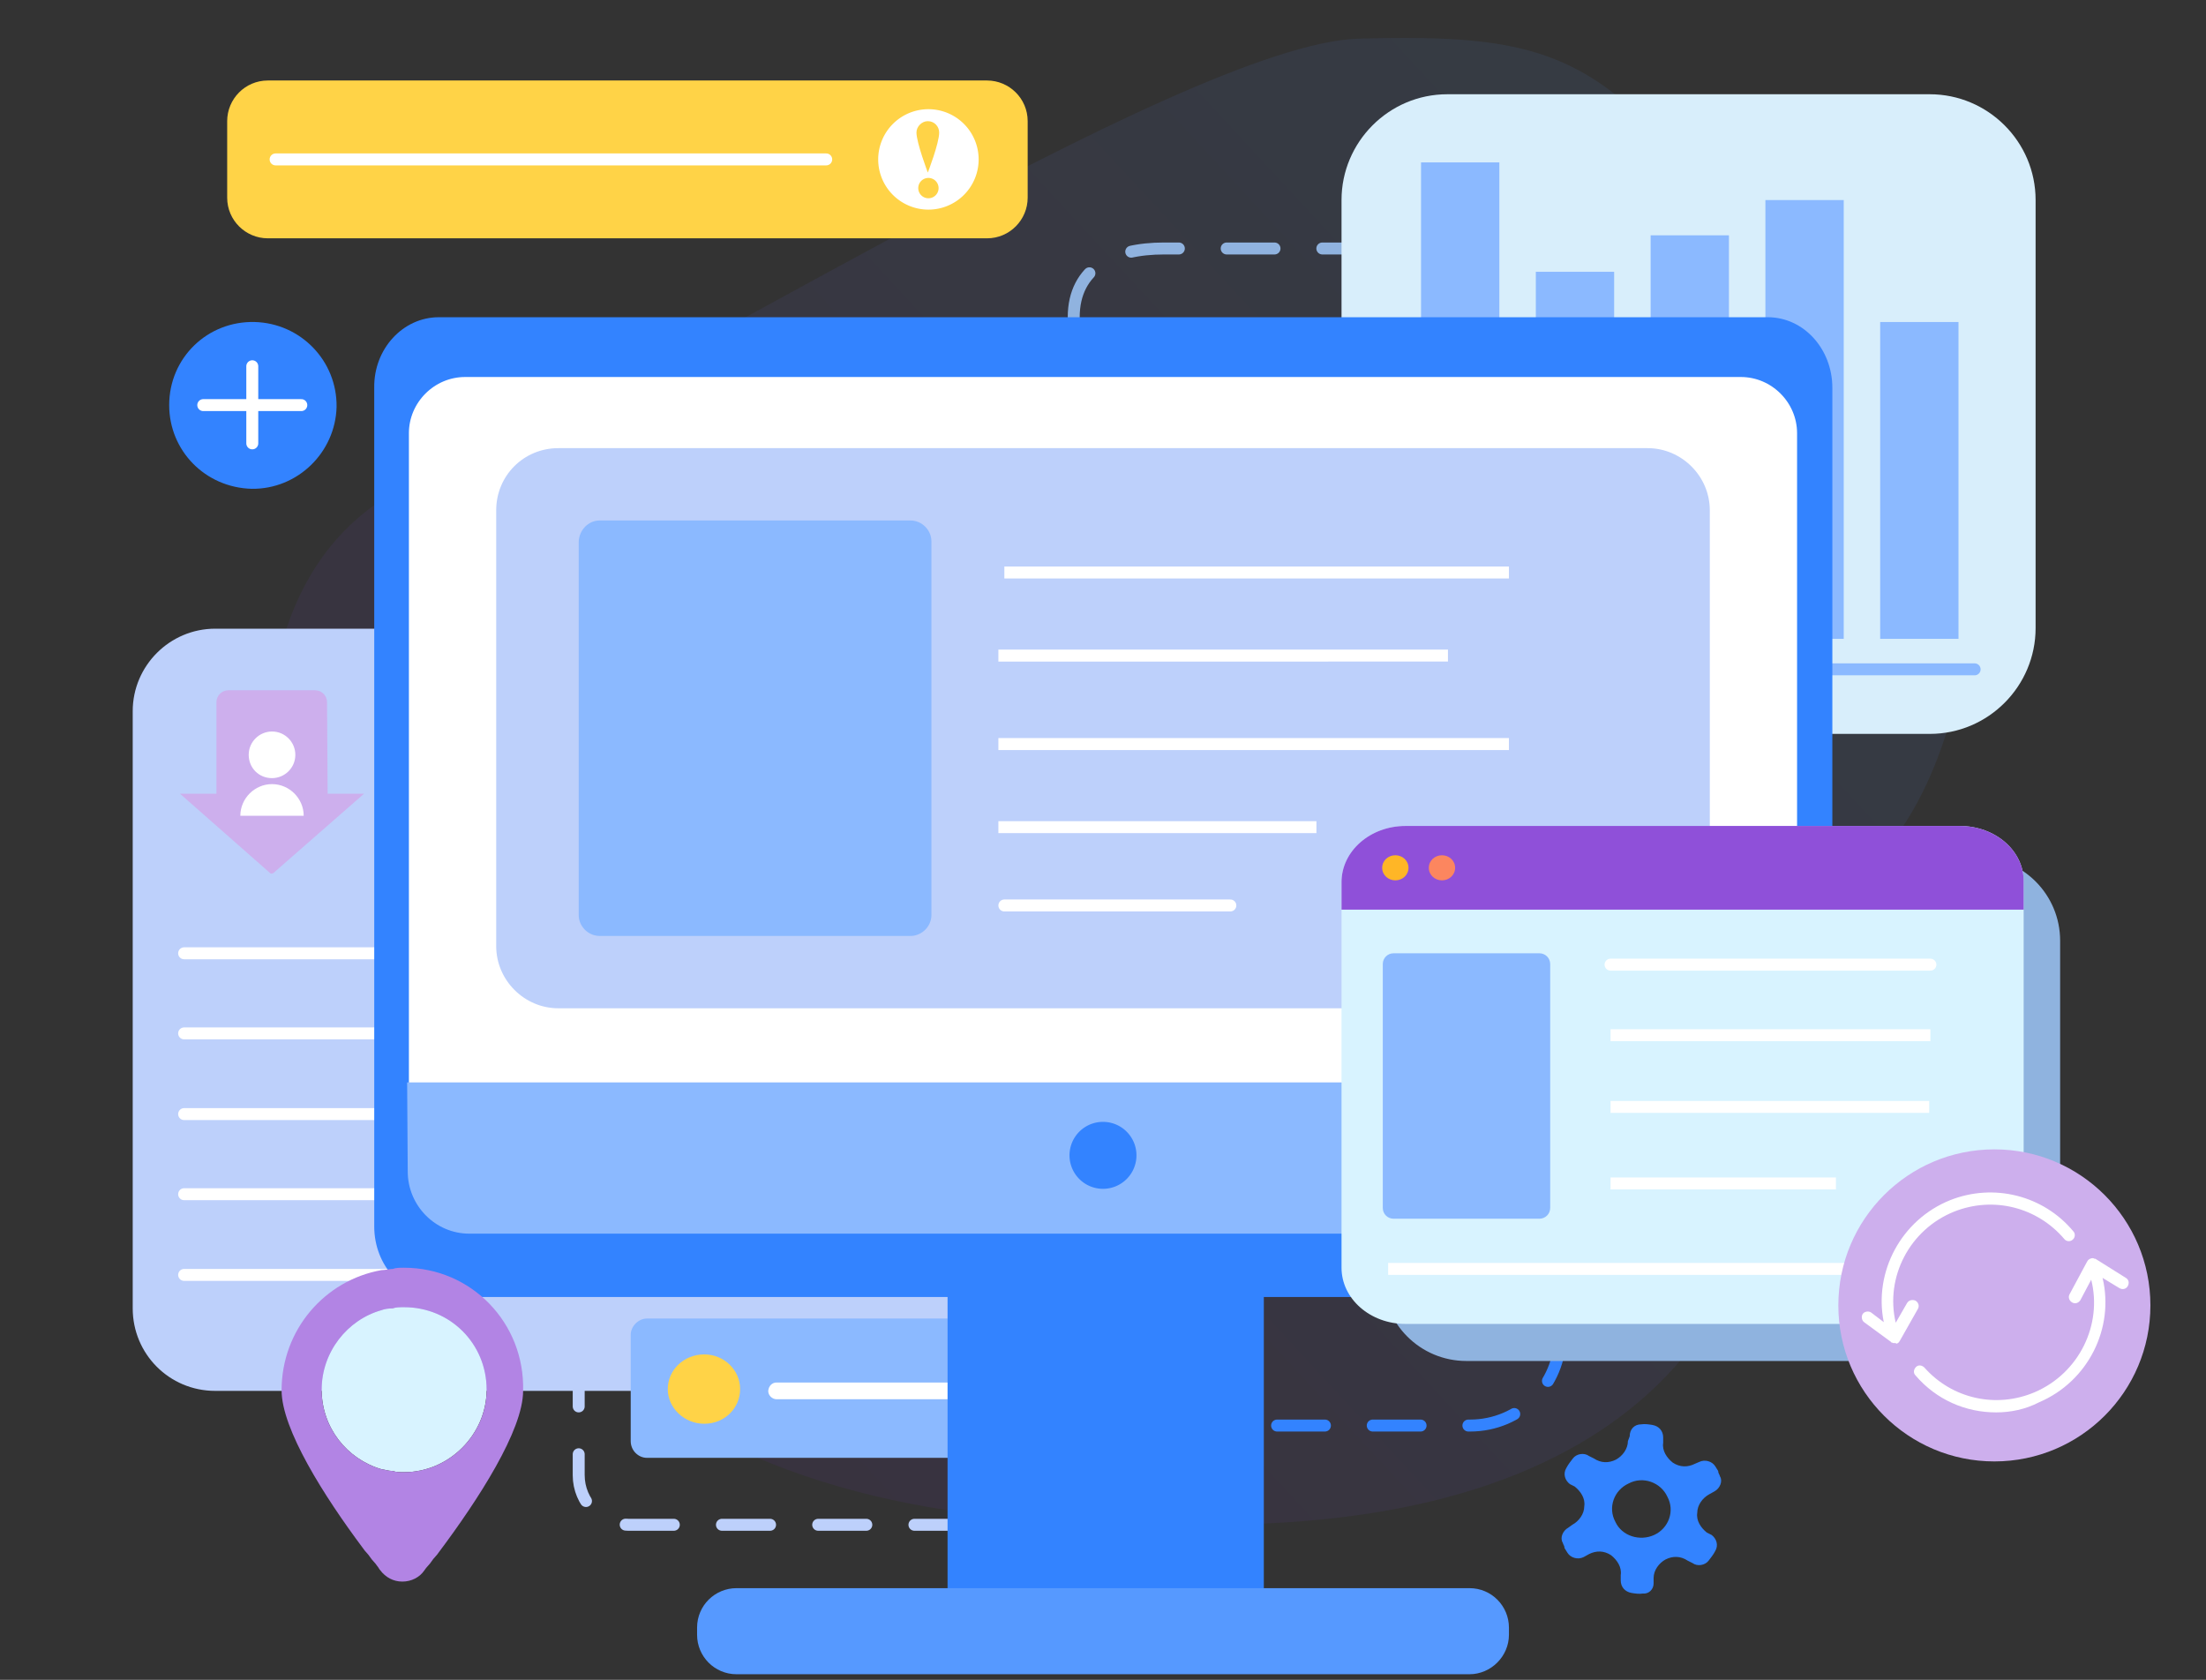
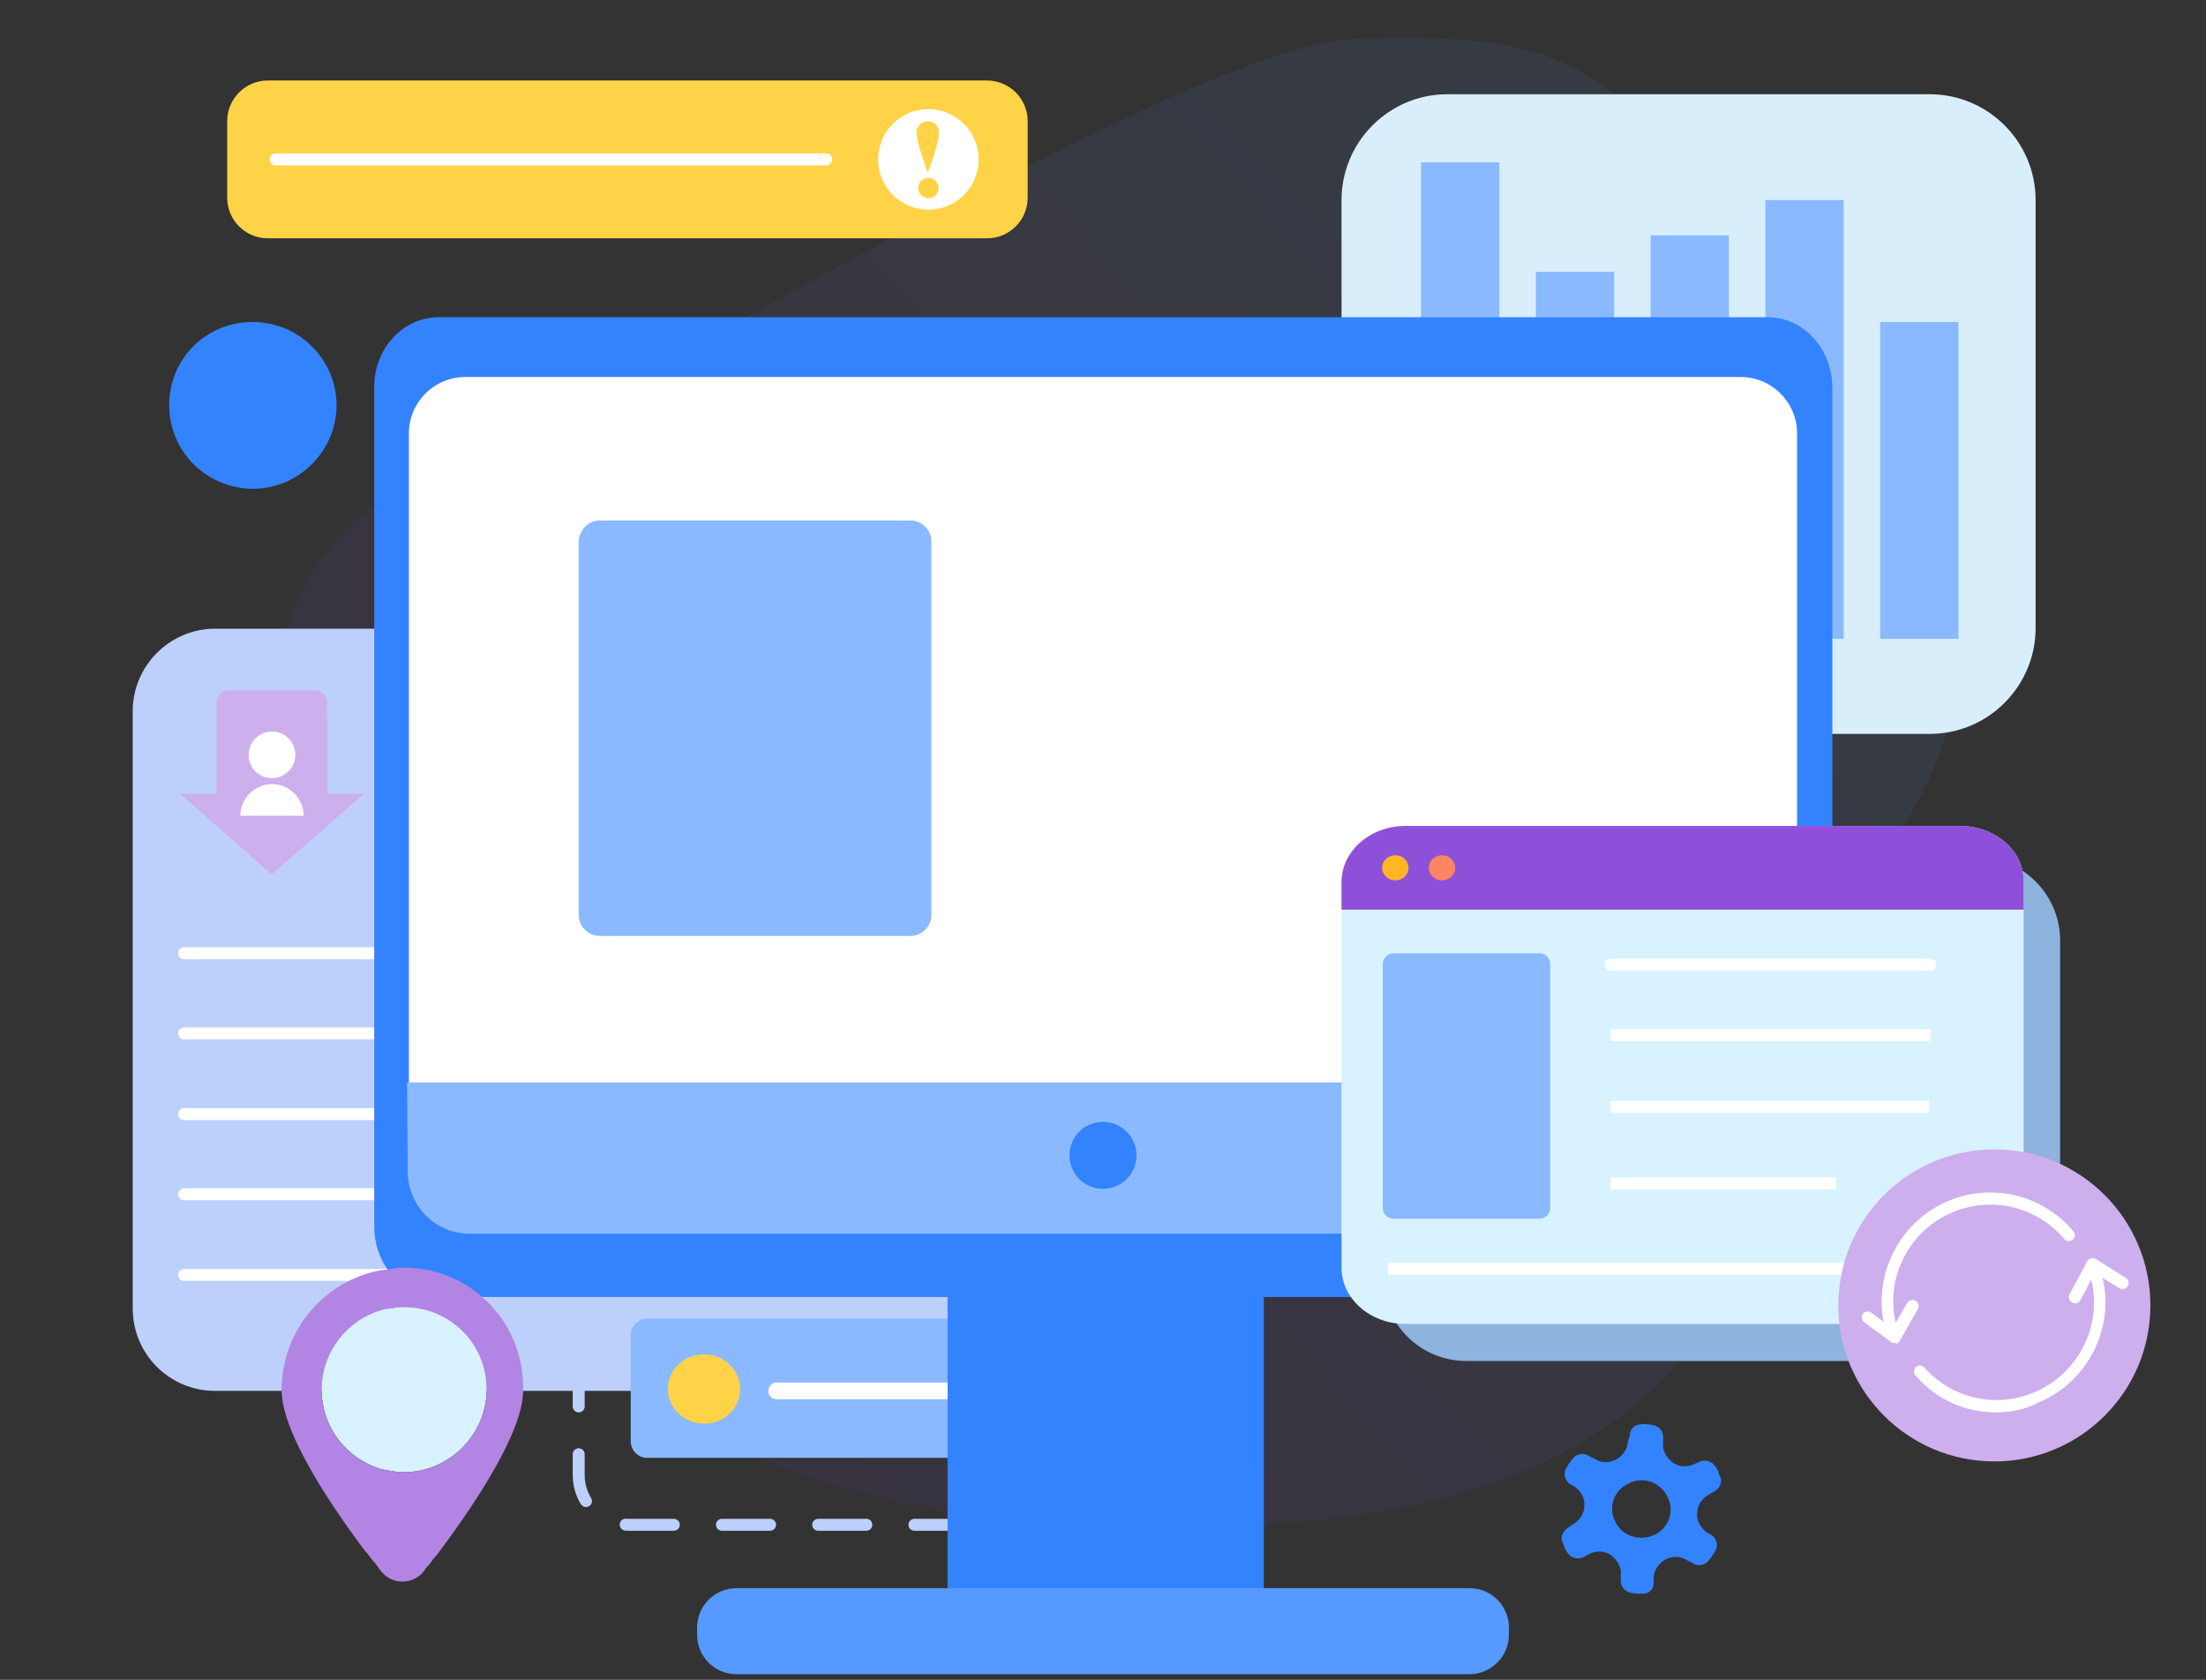
<svg xmlns="http://www.w3.org/2000/svg" width="369" height="281" fill="none">
  <rect width="100%" height="100%" fill="#333333" stroke="none" />
  <g clip-path="url(#clip0)">
    <path d="M96.8 231.266v4" stroke="#BDD0FB" stroke-width="2" stroke-linecap="round" stroke-linejoin="round" />
    <path d="M96.8 243.266v3.5c0 4.6 3.701 8.3 8.301 8.3h59.9" stroke="#BDD0FB" stroke-width="2" stroke-linecap="round" stroke-linejoin="round" stroke-dasharray="8.05 8.05" />
    <path d="M169 255.166h4" stroke="#BDD0FB" stroke-width="2" stroke-linecap="round" stroke-linejoin="round" />
    <path opacity=".08" d="M44.998 126.266s-2.8-36.1 27.4-46.8c30.2-10.7 125.4-72.2 154.9-73 29.5-.8 40.3 1.9 58.7 26.6 18.4 24.7 46.4 47.2 44.3 65.7-2.1 18.5-6.6 36-18.5 47.3-11.9 11.3-18.5 30.5-17.6 46.1.9 15.6-9.8 60.8-85.9 62.8-76.1 2-131.1-12.2-163.3-128.7z" fill="url(#paint0_linear)" />
-     <path d="M260.999 223.366c0 8.3-6.7 15.1-15.1 15.1h-58.2" stroke="#3383FF" stroke-width="2" stroke-miterlimit="10" stroke-linecap="round" stroke-linejoin="round" stroke-dasharray="8 8" />
-     <path d="M179.602 53.066c0-8.3 6.7-11.5 15.1-11.5h48.6" stroke="#90B3DF" stroke-width="2" stroke-miterlimit="10" stroke-linecap="round" stroke-linejoin="round" stroke-dasharray="8 8" />
    <path d="M330.601 227.666h-85.3c-7.8 0-14-6.3-14-14v-56.3c0-7.8 6.3-14 14-14h85.3c7.8 0 14 6.3 14 14v56.3c0 7.8-6.3 14-14 14z" fill="#8FB3DF" />
    <path d="M36 232.666h134.699c7.6 0 13.8-6.2 13.8-13.8v-99.9c0-7.6-6.2-13.8-13.8-13.8h-134.7c-7.6 0-13.8 6.2-13.8 13.8v99.9c0 7.6 6.1 13.8 13.8 13.8z" fill="#BDD0FB" />
    <path d="M242.098 122.766c-9.7 0-17.7-7.9-17.7-17.7v-71.6c0-9.7 7.9-17.7 17.7-17.7h80.7c9.7 0 17.7 7.9 17.7 17.7v71.6c0 9.7-7.9 17.7-17.7 17.7h-80.7z" fill="#D8EEFB" />
-     <path d="M330.299 111.966h-95.6" stroke="#8BB9FF" stroke-width="2" stroke-linecap="round" />
    <path d="M327.6 53.866h-13.1v53h13.1v-53zM308.401 33.466h-13.1v73.4h13.1v-73.4zM289.202 39.366h-13.1v67.5h13.1v-67.5zM269.998 45.466h-13.1v61.4h13.1v-61.4zM250.799 27.166h-13.1v79.7h13.1v-79.7z" fill="#8BB9FF" />
    <path d="M55.202 132.766h5.7l-15.2 13.3c-.2.1-.4.1-.5 0l-15.1-13.3H36.202v-15.3c0-1.1.9-2 2-2h14.5c1.1 0 2 .9 2 2l.1 14.9v.4h.4z" fill="#CDAFED" />
    <path d="M45.502 130.166c2.1 0 3.9-1.7 3.9-3.9 0-2.1-1.7-3.9-3.9-3.9-2.1 0-3.9 1.7-3.9 3.9s1.7 3.9 3.9 3.9z" fill="#fff" />
    <path fill-rule="evenodd" clip-rule="evenodd" d="M45.5 131.166c-2.9 0-5.3 2.4-5.3 5.3h10.6c0-2.9-2.4-5.3-5.3-5.3z" fill="#fff" />
    <path d="M28.3 67.766c0 7.6 6 13.8 13.8 14 7.7.1 14-6.1 14.2-13.7.1-7.7-6-14-13.7-14.2-7.9-.2-14.3 6-14.3 13.9z" fill="#3383FF" />
-     <path d="M34 67.766h16.4M42.2 61.266v12.9" stroke="#fff" stroke-width="2" stroke-linecap="round" />
    <path d="M38 33.066v-12.8c0-3.7 3-6.8 6.8-6.8h120.3c3.7 0 6.8 3 6.8 6.8v12.8c0 3.7-3 6.8-6.8 6.8H44.8c-3.7 0-6.8-3-6.8-6.8z" fill="#FFD347" />
    <path d="M46.102 26.666h92.1" stroke="#fff" stroke-width="2" stroke-linecap="round" />
    <path d="M155.298 35.066a8.4 8.4 0 008.4-8.4 8.4 8.4 0 10-8.4 8.4z" fill="#fff" />
    <path d="M155.298 33.166a1.7 1.7 0 100-3.4 1.7 1.7 0 000 3.4z" fill="#FFD347" />
    <path fill-rule="evenodd" clip-rule="evenodd" d="M157.097 22.166c0 1.8-1.9 6.7-1.9 6.7s-1.9-5-1.9-6.7c0-1 .9-1.9 1.9-1.9 1.1 0 1.9.9 1.9 1.9z" fill="#FFD347" />
    <path d="M137.102 159.466h49.3M30.8 159.466h91.601M80 172.866H30.8M186.401 172.866h-91.6M146.001 186.366h-115.2M186.399 186.366h-26.7M105.501 199.766h-74.7M186.399 199.766h-66.2M123.101 213.266h-92.3" stroke="#fff" stroke-width="2" stroke-linecap="round" />
    <path fill-rule="evenodd" clip-rule="evenodd" d="M108.2 220.566h97.4c1.4 0 2.7 1.2 2.7 2.8v17.7c0 1.5-1.2 2.8-2.7 2.8h-97.4c-1.4 0-2.7-1.2-2.7-2.8v-17.8c0-1.4 1.3-2.7 2.7-2.7z" fill="#8BB9FF" />
    <path fill-rule="evenodd" clip-rule="evenodd" d="M129.9 231.266h71.7c.7 0 1.4.6 1.4 1.4 0 .7-.6 1.4-1.4 1.4h-71.7c-.7 0-1.4-.6-1.4-1.4.1-.9.7-1.4 1.4-1.4z" fill="#fff" />
    <path d="M211.4 202.766h-52.9v75.9h52.9v-75.9zM276.601 264.866v-.9c0-1.3.9-2.5 2-3.1 1.2-.6 2.5-.6 3.7.2l.8.4c.8.6 2.1.4 2.7-.4.3-.4.8-1 1.1-1.6.6-1 .2-2.1-.6-2.7l-.8-.4c-1-.8-1.8-2-1.6-3.3 0-1.3.9-2.5 2-3.1l.9-.5c.9-.5 1.4-1.7.9-2.5-.1-.4-.3-.5-.3-.9-.2-.3-.3-.5-.5-.8-.5-.8-1.7-1.2-2.7-.7l-.7.3c-1.2.6-2.5.6-3.7-.2-1-.8-1.8-2-1.6-3.3v-.9c0-1.1-.7-1.9-1.8-2.1-.6-.1-1.3-.2-1.9-.1-1.1 0-1.9.8-1.9 2l-.3.8c0 1.3-.9 2.5-2 3.1-1.2.6-2.5.6-3.7-.2l-.8-.4c-.8-.6-2.1-.4-2.7.4-.3.4-.8 1-1.1 1.6-.6 1-.2 2.1.6 2.7l.8.4c1 .8 1.8 2 1.6 3.3 0 1.3-.9 2.5-2 3.1l-.7.5c-.9.5-1.4 1.7-.9 2.5.1.4.3.5.3.9.2.3.3.5.5.8.5.8 1.7 1.2 2.7.7l.9-.5c1.2-.6 2.5-.6 3.7.2 1 .8 1.8 2 1.6 3.3v.9c0 1.1.7 1.9 1.8 2.1.6.1 1.3.2 1.9.1 1 .1 1.8-.7 1.8-1.7zm-6.4-10.3c-1.3-2.4-.2-5.3 2.2-6.4 2.4-1.3 5.4-.2 6.5 2.2 1.3 2.4.2 5.3-2.2 6.4-2.4 1.1-5.4.2-6.5-2.2z" fill="#3383FF" />
    <path d="M245.802 280.066h-122.6c-3.7 0-6.6-3-6.6-6.6v-1.2c0-3.7 3-6.6 6.6-6.6h122.6c3.7 0 6.6 3 6.6 6.6v1.2c0 3.6-3 6.6-6.6 6.6z" fill="#5699FF" />
    <path d="M73.4 53.066h222.299c6 0 10.8 5.3 10.8 11.8v140.3c0 6.5-4.9 11.8-10.8 11.8h-222.3c-6 0-10.8-5.3-10.8-11.8v-140.3c-.1-6.5 4.8-11.8 10.8-11.8z" fill="#3383FF" />
    <path d="M77.798 62.066h213.4c5.7 0 10.4 4.7 10.4 10.4v123.4c0 5.7-4.7 10.4-10.4 10.4h-213.4c-5.7 0-10.4-4.7-10.4-10.4v-123.4c0-5.7 4.7-10.4 10.4-10.4z" fill="#fff" stroke="#3383FF" stroke-width="2" />
    <path d="M68.102 181.066h232.7v14.9c0 5.7-4.6 10.4-10.3 10.4h-212c-5.7 0-10.3-4.7-10.3-10.4l-.1-14.9z" fill="#8BB9FF" />
    <path d="M184.498 198.866a5.6 5.6 0 100-11.2 5.6 5.6 0 000 11.2z" fill="#3383FF" />
-     <path d="M93.4 74.966h182.2c5.7 0 10.4 4.7 10.4 10.4v72.9c0 5.7-4.7 10.4-10.4 10.4H93.4c-5.7 0-10.4-4.7-10.4-10.4v-72.9c0-5.8 4.6-10.4 10.4-10.4z" fill="#BDD0FB" />
    <path d="M168 151.466h37.8m-37.8-55.7h84.4H168zm0 13.9h74.2H168zm0 14.8h84.4H168zm0 13.9h52.2H168z" stroke="#fff" stroke-width="2" stroke-linecap="round" />
    <path d="M100.301 87.066h52c1.9 0 3.5 1.6 3.5 3.5v62.5c0 1.9-1.6 3.5-3.5 3.5h-52c-1.9 0-3.5-1.6-3.5-3.5v-62.5c.1-1.9 1.6-3.5 3.5-3.5z" fill="#8BB9FF" />
    <path d="M327.798 138.166h-92.7c-5.9 0-10.7 4.2-10.7 9.4v64.5c0 5.2 4.8 9.4 10.7 9.4h92.7c5.9 0 10.7-4.2 10.7-9.4v-64.5c.1-5.2-4.7-9.4-10.7-9.4z" fill="#D8F3FF" />
    <path d="M327.798 138.166h-92.7c-5.9 0-10.7 4.2-10.7 9.4v4.6h114.1v-4.6c.1-5.2-4.7-9.4-10.7-9.4z" fill="#8F50D9" />
    <path d="M269.399 161.366h53.5m-53.5 11.8h53.5-53.5zm0 12h53.3-53.3zm0 12.8h37.7-37.7zm-37.2 14.3h76.5-76.5z" stroke="#fff" stroke-width="2" stroke-linecap="round" />
    <path d="M233.101 159.466h24.4c1 0 1.8.8 1.8 1.8v40.8c0 1-.8 1.8-1.8 1.8h-24.4c-1 0-1.8-.8-1.8-1.8v-40.8c0-1 .8-1.8 1.8-1.8z" fill="#8BB9FF" />
    <path d="M333.6 244.466c14.415 0 26.1-11.685 26.1-26.1 0-14.415-11.685-26.1-26.1-26.1-14.415 0-26.1 11.685-26.1 26.1 0 14.415 11.685 26.1 26.1 26.1z" fill="#CDAFED" />
    <path d="M333.899 236.266c-5.1 0-10-2.1-13.5-6.2-.4-.4-.3-1 .1-1.4.4-.4 1-.3 1.4.1 4.6 5.2 12 6.9 18.5 4.1 7.4-3.2 11.3-11.3 9.4-18.8l-1.8 3.4c-.3.5-.9.7-1.4.4-.5-.3-.7-.9-.4-1.4l2.9-5.4c.1-.1.1-.2.2-.3.1-.1.2-.1.3-.2.1 0 .2-.1.4-.1h.1c.1 0 .2.1.3.1h.1l5.1 3.2c.5.3.6.9.3 1.4-.3.5-.9.6-1.4.3l-2.8-1.7c2 8.4-2.4 17.3-10.6 20.8-2.3 1.2-4.8 1.7-7.2 1.7zM316.9 224.666h-.2c-.1 0-.2-.1-.3-.1 0 0-.1 0-.1-.1l-4.5-3.3c-.4-.3-.5-1-.2-1.4.3-.4 1-.5 1.4-.2l2.1 1.6c-1.7-8.4 2.9-17.1 11.1-20.4 7.3-2.9 15.6-.8 20.6 5.2.4.4.3 1.1-.1 1.4-.4.4-1.1.3-1.4-.1-4.5-5.3-11.8-7.2-18.4-4.6-7.5 3-11.6 11-9.8 18.6l1.9-3.3c.3-.5.9-.6 1.4-.4.5.3.7.9.4 1.4l-3 5.3c-.1.1-.1.2-.2.3-.1.1-.2.1-.3.2-.2-.1-.3-.1-.4-.1z" fill="#fff" />
    <path d="M67.6 246.266c-.7 0-1.4 0-1.9-.2-.7 0-1.2-.2-1.9-.3-5.8-1.7-10-7-10-13.3 0-6.3 4.3-11.7 10-13.3.5-.2 1.2-.3 1.9-.3.5-.2 1.2-.2 1.9-.2 7.7 0 13.8 6.1 13.8 13.8 0 7.5-6.3 13.8-13.8 13.8z" fill="#D8F3FF" />
    <path d="M67.602 212.066c-.7 0-1.4 0-1.9.2-.7 0-1.2.2-1.9.2-9.5 1.7-16.7 10-16.7 20.1 0 6.5 7.1 17.7 13.6 26.4.3.5.9 1 1.2 1.5.3.5.9 1 1.2 1.5.2.2.3.5.5.7.9 1.2 2.2 1.9 3.7 1.9s2.9-.7 3.7-1.9c.3-.5.9-1 1.2-1.5.3-.5.9-1 1.2-1.5 6.6-8.8 14.1-20.4 14.1-27 .3-11.4-8.7-20.6-19.9-20.6zm0 34.2c-.7 0-1.4 0-1.9-.2-.7 0-1.2-.2-1.9-.3-5.8-1.7-10-7-10-13.3 0-6.3 4.3-11.7 10-13.3.5-.2 1.2-.3 1.9-.3.5-.2 1.2-.2 1.9-.2 7.7 0 13.8 6.1 13.8 13.8 0 7.5-6.3 13.8-13.8 13.8z" fill="#B284E4" />
    <path d="M117.799 238.166c-3.3 0-6.1-2.6-6.1-5.8 0-3.2 2.7-5.8 6.1-5.8 3.3 0 6 2.6 6 5.8 0 3.2-2.6 5.8-6 5.8z" fill="#FFD347" />
    <path d="M233.399 147.266c1.2 0 2.2-.9 2.2-2.1 0-1.2-1-2.1-2.2-2.1-1.2 0-2.2.9-2.2 2.1 0 1.2 1 2.1 2.2 2.1z" fill="#FFB626" />
    <path d="M241.2 147.266c1.2 0 2.2-.9 2.2-2.1 0-1.2-1-2.1-2.2-2.1-1.2 0-2.2.9-2.2 2.1 0 1.2 1 2.1 2.2 2.1z" fill="#FC865F" />
  </g>
  <defs>
    <linearGradient id="paint0_linear" x1="295.25" y1="41.837" x2="96.981" y2="225.446" gradientUnits="userSpaceOnUse">
      <stop stop-color="#5699FF" />
      <stop offset="1" stop-color="#7427CA" />
    </linearGradient>
    <clipPath id="clip0">
      <path fill="#fff" transform="translate(0 .066)" d="M0 0h369v280H0z" />
    </clipPath>
  </defs>
</svg>